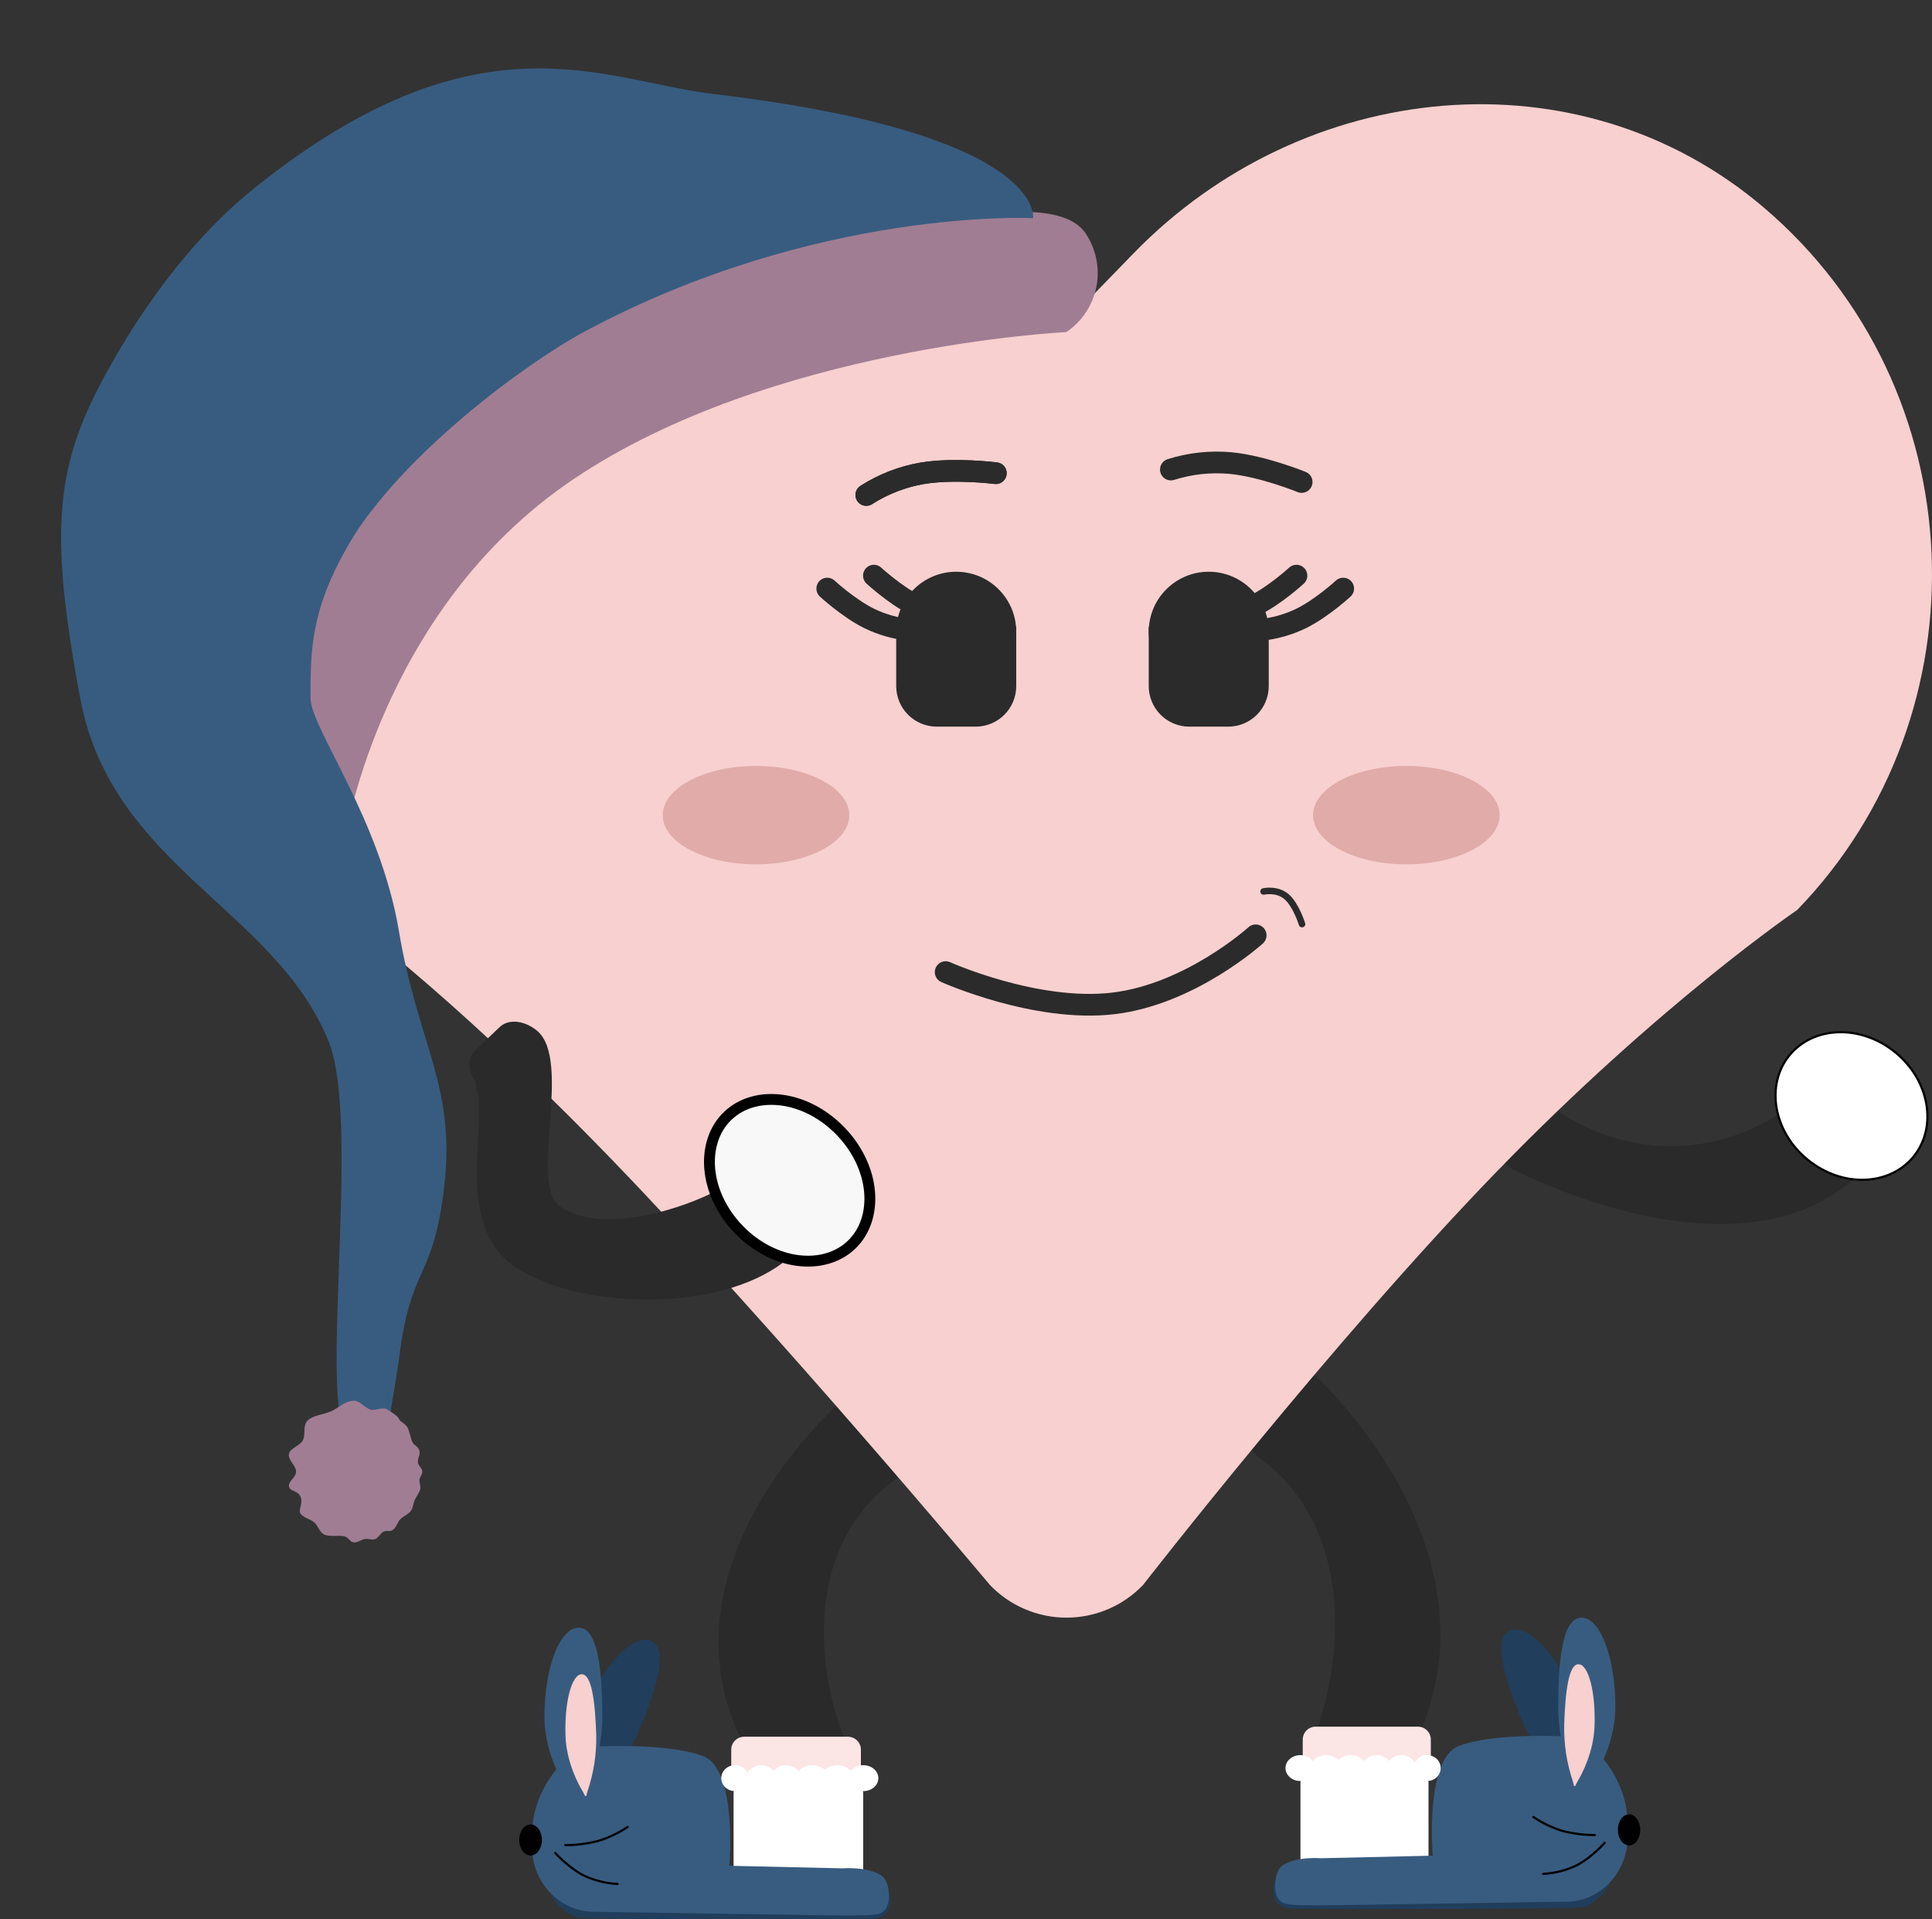
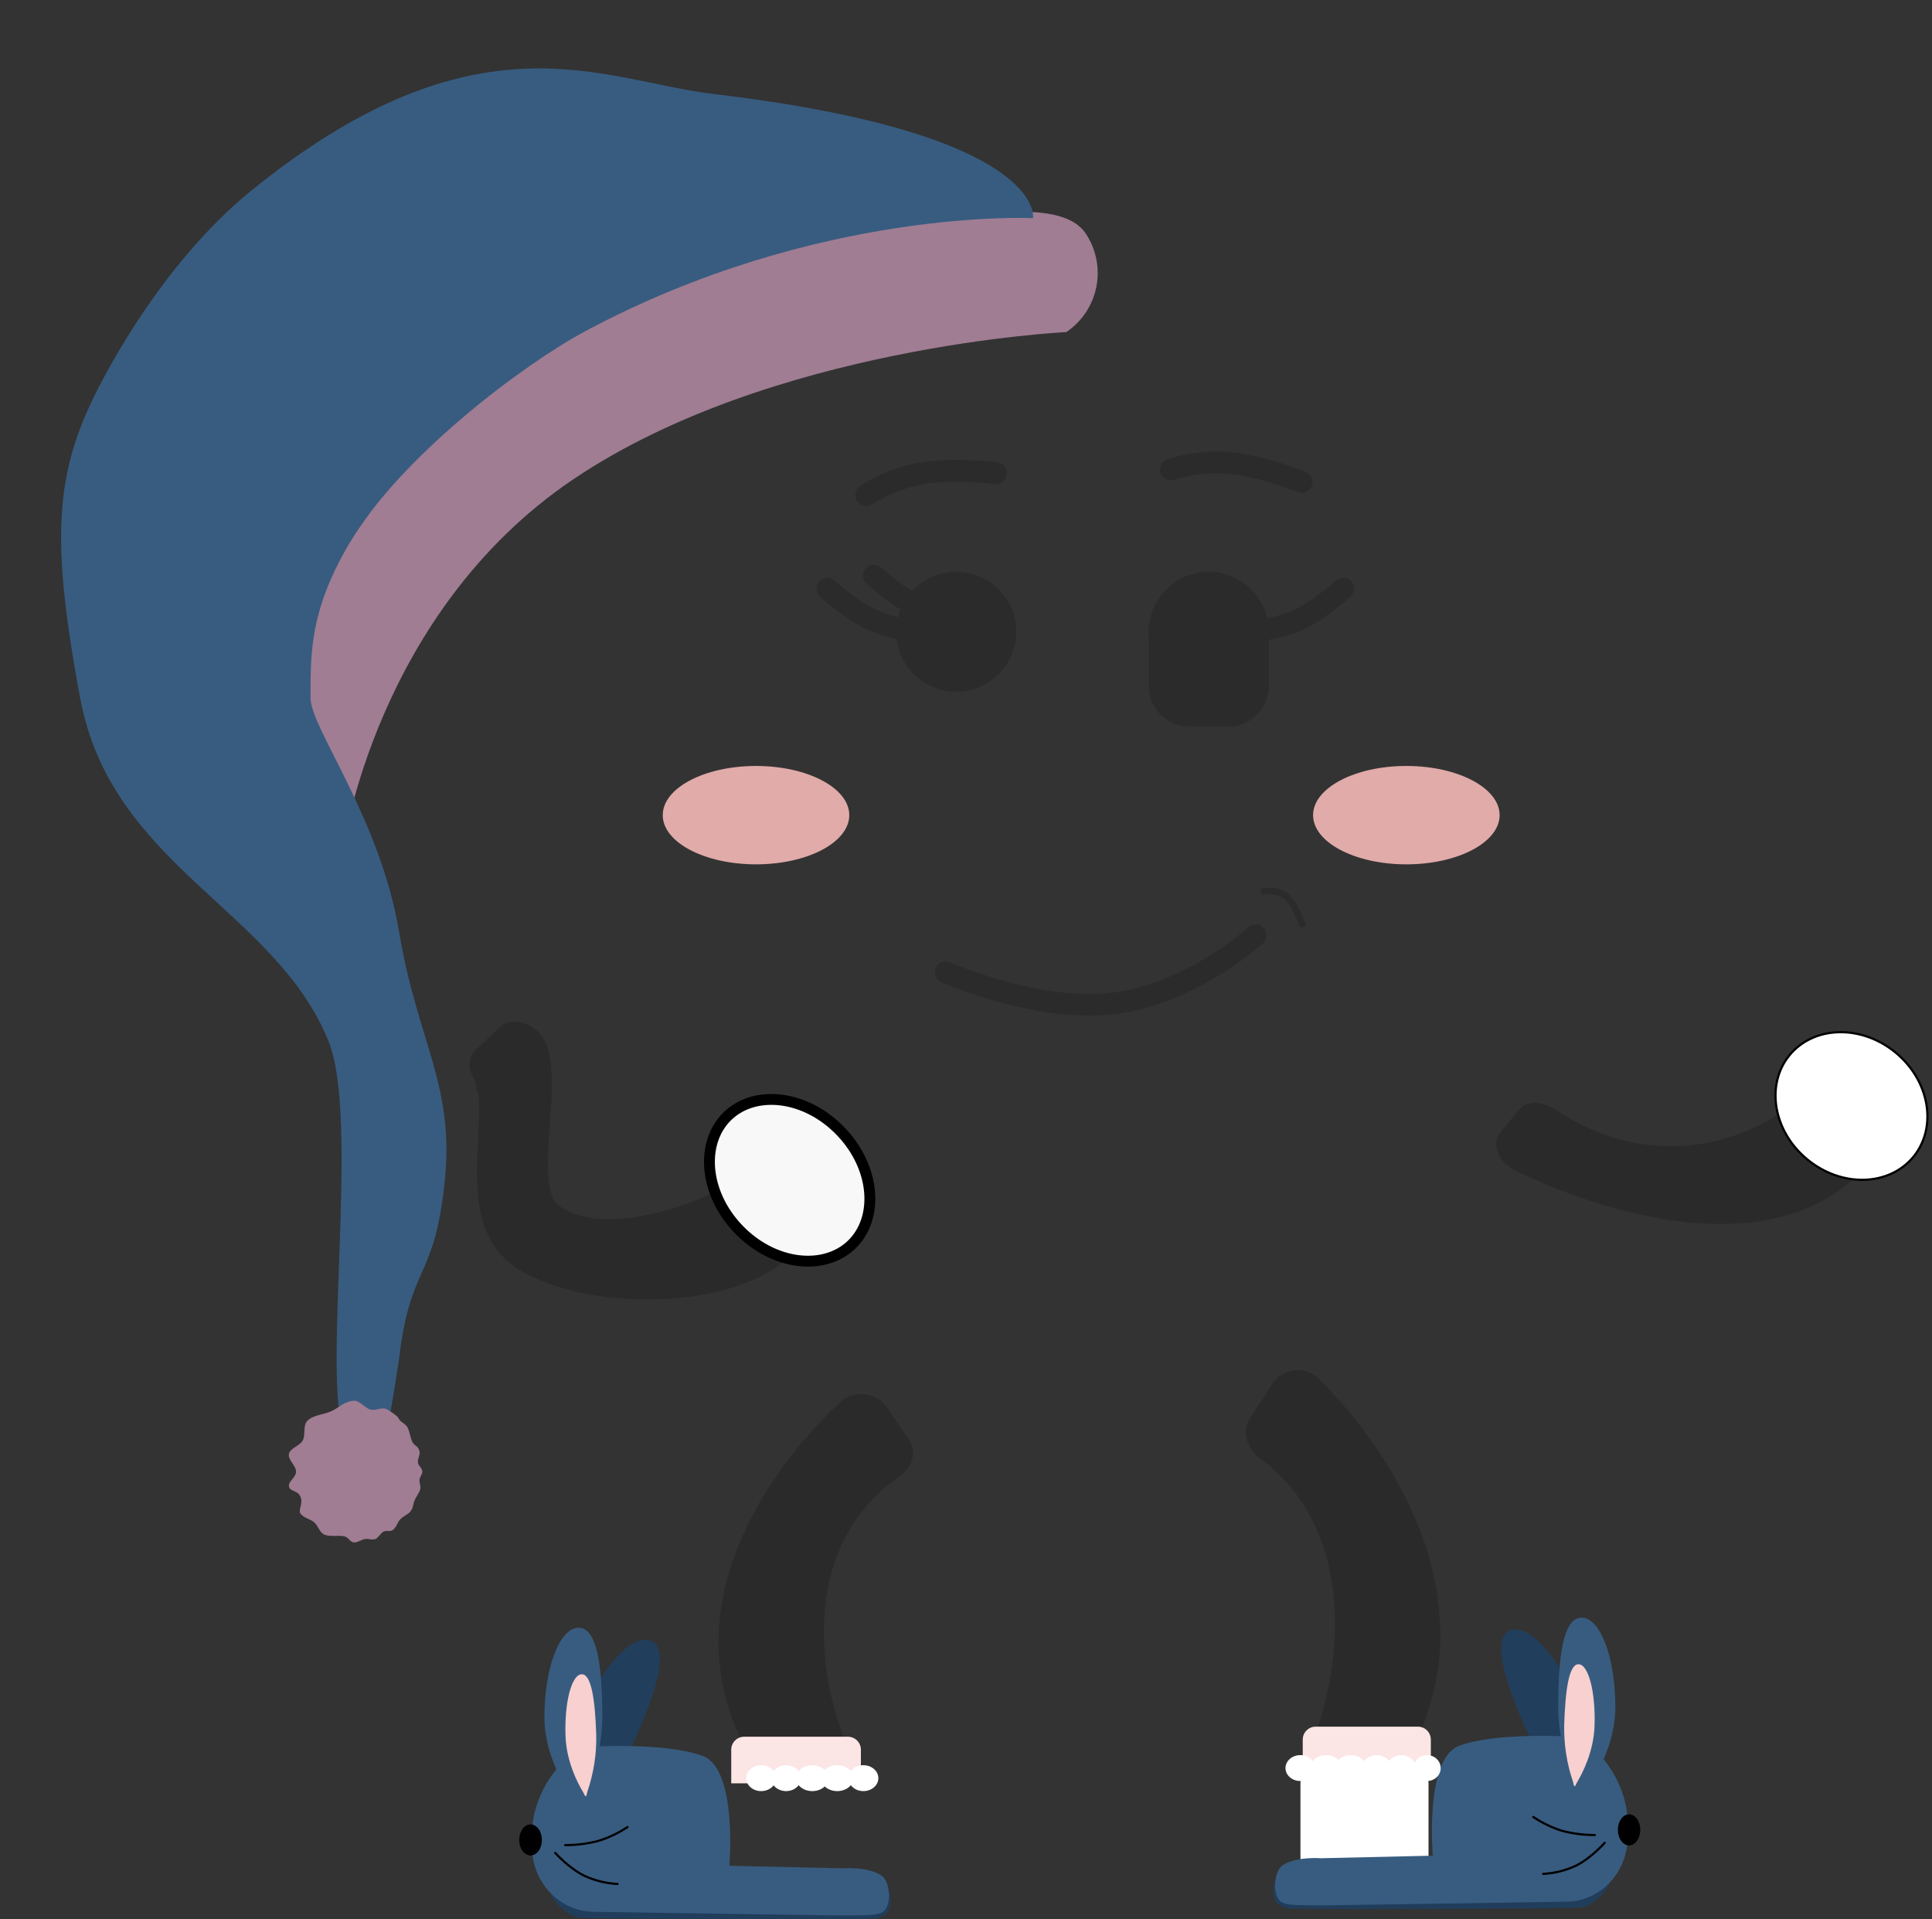
<svg xmlns="http://www.w3.org/2000/svg" width="890" height="884" viewBox="0 0 890 884" fill="none">
  <rect x="0" y="0" width="890" height="884" fill="#333333" stroke="none" />
  <g clip-path="url(#clip0_275_25)">
    <path d="M589.886 864.215L737.897 868.058C740.205 868.058 741.478 864.656 741.478 866.962C741.478 869.267 734.468 878.045 728.076 878.673C722.424 879.229 620.717 879.581 595.571 879.182C593.796 879.303 592.023 878.92 590.456 878.077C589.186 877.577 588.159 876.604 587.592 875.363C586.877 873.723 586.55 871.94 586.637 870.152C586.627 867.846 587.578 864.215 589.886 864.215Z" fill="#203E5C" />
    <path d="M855.464 541.597C813.795 581.117 740.563 560.017 697.502 538.895C690.098 535.263 687.003 526.77 690.936 521.958L699.914 510.975C703.319 506.809 710.644 507.267 716.711 511.264C759.679 539.57 800.111 526.491 821.171 511.987C825.315 509.134 831.982 509.804 837.17 514.044L851.877 526.066C857.534 530.69 859.38 537.882 855.464 541.597Z" fill="#2A2A2A" />
    <path d="M881.47 532.808C892.585 519.209 888.933 497.683 873.101 484.742C857.268 471.801 835.446 472.504 824.33 486.103C813.214 499.702 816.867 521.228 832.699 534.17C848.532 547.111 870.354 546.407 881.47 532.808Z" fill="white" stroke="black" />
    <path d="M647.955 810.387C687.502 740.932 643.391 670.673 607.304 634.907C601.24 628.896 590.691 630.346 586.156 637.365L575.809 653.386C571.884 659.469 574.283 667.18 580.326 671.634C621.916 702.268 619.784 759.204 606.317 797.979C603.207 806.933 610.249 816.824 620.666 816.824H635.913C638.308 816.896 640.68 816.339 642.793 815.21C644.905 814.08 646.685 812.418 647.955 810.387Z" fill="#2A2A2A" />
    <path d="M346.54 810.629C306.993 745.351 351.104 679.315 387.191 645.696C393.251 640.051 403.804 641.413 408.339 648.01L418.686 663.067C422.612 668.779 420.214 676.032 414.169 680.216C372.579 709.007 374.711 762.514 388.178 798.964C391.287 807.38 384.246 816.681 373.829 816.681H358.582C353.549 816.681 348.838 814.421 346.54 810.629Z" fill="#2A2A2A" />
-     <path d="M812.613 95.677C727.281 23.01 600.372 36.08 522.049 116.84L491.374 148.428L460.699 116.84C382.52 36.08 255.461 23.01 170.129 95.677C72.339 179.083 67.201 328.775 154.712 419.182C154.712 419.182 205.017 454.87 280.345 532.595C355.673 610.321 456.023 730.083 456.023 730.083C460.58 734.842 466.054 738.629 472.116 741.217C478.178 743.805 484.701 745.138 491.293 745.138C497.884 745.138 504.408 743.805 510.469 741.217C516.531 738.629 522.006 734.842 526.563 730.083C526.563 730.083 613.933 617.624 689.263 539.898C764.593 462.173 827.874 419.182 827.874 419.182C915.542 328.773 910.403 179.085 812.613 95.677Z" fill="#F7D0CF" />
    <path d="M440.492 318.607C455.758 318.607 468.133 306.24 468.133 290.986C468.133 275.731 455.758 263.364 440.492 263.364C425.227 263.364 412.852 275.731 412.852 290.986C412.852 306.24 425.227 318.607 440.492 318.607Z" fill="#2B2B2B" />
-     <path d="M412.852 288.684H468.133V316.038C468.133 318.491 467.65 320.92 466.71 323.187C465.771 325.453 464.394 327.513 462.658 329.247C460.922 330.982 458.861 332.358 456.592 333.297C454.324 334.235 451.893 334.718 449.438 334.718H431.545C426.587 334.718 421.833 332.75 418.327 329.247C414.821 325.744 412.852 320.992 412.852 316.038V288.684Z" fill="#2B2B2B" />
    <path d="M556.822 318.607C572.088 318.607 584.463 306.24 584.463 290.986C584.463 275.731 572.088 263.364 556.822 263.364C541.557 263.364 529.182 275.731 529.182 290.986C529.182 306.24 541.557 318.607 556.822 318.607Z" fill="#2B2B2B" />
    <path d="M529.182 288.684H584.463V316.038C584.463 318.491 583.98 320.92 583.04 323.187C582.101 325.453 580.724 327.513 578.988 329.247C577.252 330.982 575.191 332.358 572.923 333.297C570.654 334.235 568.223 334.718 565.768 334.718H547.875C542.918 334.718 538.163 332.75 534.657 329.247C531.151 325.744 529.182 320.992 529.182 316.038V288.684Z" fill="#2B2B2B" />
    <path d="M419.284 290.201C412.675 289.55 406.235 287.724 400.268 284.807C390.72 280.036 381.09 271.117 381.09 271.117" stroke="#2B2B2B" stroke-width="10" stroke-linecap="round" />
    <path d="M440.769 284.237C434.159 283.586 427.719 281.76 421.753 278.843C412.204 274.073 402.574 265.153 402.574 265.153" stroke="#2B2B2B" stroke-width="10" stroke-linecap="round" />
    <path d="M580.473 290.201C587.098 289.55 593.555 287.724 599.539 284.807C609.111 280.036 618.766 271.117 618.766 271.117" stroke="#2B2B2B" stroke-width="10" stroke-linecap="round" />
-     <path d="M558.934 284.237C565.559 283.586 572.016 281.76 578 278.843C587.572 274.073 597.227 265.153 597.227 265.153" stroke="#2B2B2B" stroke-width="10" stroke-linecap="round" />
    <path d="M399.068 228.003C406.883 223.012 415.611 219.622 424.748 218.032C439.666 215.523 458.74 217.965 458.74 217.965" stroke="#2B2B2B" stroke-width="10" stroke-linecap="round" />
    <path d="M399.068 228.003C406.883 223.012 415.611 219.622 424.748 218.032C439.666 215.523 458.74 217.965 458.74 217.965" stroke="#2B2B2B" stroke-width="10" stroke-linecap="round" />
    <path d="M539.381 216.281C548.221 213.481 557.531 212.465 566.768 213.292C581.827 214.727 599.619 222.019 599.619 222.019" stroke="#2B2B2B" stroke-width="10" stroke-linecap="round" />
    <path d="M348.266 398.143C371.997 398.143 391.234 387.997 391.234 375.481C391.234 362.965 371.997 352.819 348.266 352.819C324.535 352.819 305.297 362.965 305.297 375.481C305.297 387.997 324.535 398.143 348.266 398.143Z" fill="#E0ABA9" />
    <path d="M647.854 398.143C671.585 398.143 690.822 387.997 690.822 375.481C690.822 362.965 671.585 352.819 647.854 352.819C624.123 352.819 604.885 362.965 604.885 375.481C604.885 387.997 624.123 398.143 647.854 398.143Z" fill="#E0ABA9" />
    <path d="M435.635 447.78C435.635 447.78 477.166 466.433 512.868 462.198C548.571 457.964 578.444 430.841 578.444 430.841" stroke="#2B2B2B" stroke-width="9.999" stroke-linecap="round" />
    <path d="M582.084 410.629C582.084 410.629 588.171 409.227 592.602 412.985C597.032 416.742 599.791 425.666 599.791 425.666" stroke="#2B2B2B" stroke-width="3" stroke-linecap="round" />
    <path d="M121.378 336.258C121.378 336.258 147.407 230.809 238.443 169.448C329.479 108.087 453.035 97.808 453.035 97.808C455.446 99.46 489.925 92.418 500.062 107.436C502.472 111.007 504.155 115.018 505.014 119.239C505.874 123.46 505.893 127.808 505.07 132.037C503.409 140.576 498.422 148.106 491.205 152.971C491.205 152.971 355.181 159.379 264.145 220.74C173.109 282.101 158.088 390.643 158.088 390.643C143.059 400.773 113.843 357.108 121.378 336.258Z" fill="#A07D93" />
    <path d="M158.476 661.027C148.254 632.833 165.802 515.307 151.368 479.657C126.666 418.652 51.359 398.965 36.917 321.485C22.474 244.005 25.485 214.614 48.839 172.053C73.873 126.431 99.978 100.638 115.404 88.104C219.665 3.394 277.57 37.235 328.703 43.303C482.252 61.511 475.901 100.488 475.901 100.488C475.901 100.488 376.503 95.378 269.643 152.55C241.283 167.722 184.404 210.273 160.777 250.545C142.557 281.589 143.096 301.311 143.047 321.485C143.014 335.252 175.063 376.867 183.785 428.966C192.507 481.064 210.004 499.998 204.648 546.355C199.504 590.872 189.067 581.756 183.783 626.249C173.524 695.156 168.696 689.216 158.476 661.027Z" fill="#385C80" />
    <path d="M163.33 645.236C165.692 645.236 168.357 648.756 170.686 649.304C173.533 649.973 175.871 647.809 178.472 649.304C180.14 650.268 181.715 651.386 183.175 652.643C183.343 652.785 184.067 654.178 184.343 654.424C185.588 655.533 186.295 655.632 187.522 657.187C188.535 658.47 189.098 662.651 189.992 664.245C191.169 666.343 192.498 665.847 193.246 668.44C193.697 670.001 192.28 671.906 192.522 673.784C192.691 675.096 194.551 676.351 194.551 677.872C194.551 679.241 193.418 680.164 193.239 681.637C193.091 682.881 193.927 684.532 193.61 685.875C193.193 687.639 191.723 689.344 190.952 691.148C190.318 692.632 190.392 694.221 189.429 695.747C188.321 697.504 185.91 698.234 184.337 699.892C183.062 701.236 182.643 703.523 180.995 704.719C179.574 705.754 178.301 704.719 176.579 705.554C175.582 706.031 174.084 708.52 172.92 708.921C171.256 709.494 170.008 708.648 168.074 708.921C166.794 709.102 164.756 710.504 163.325 710.504C161.1 710.504 160.862 708.207 158.582 707.661C156.082 707.065 151.57 708.086 149.123 706.74C147.199 705.682 146.497 702.762 144.706 701.206C142.891 699.626 139.932 699.292 138.422 697.205C137.256 695.57 139.763 692.588 138.432 689.456C137.101 686.324 133.557 687.175 133.125 684.685C132.709 682.287 136.378 680.609 136.378 677.871C136.378 675.07 132.439 672.352 133.125 669.597C133.753 667.057 138.178 665.941 139.462 663.514C140.912 660.77 139.39 656.715 141.639 654.424C144.239 651.78 149.143 651.638 152.647 650.029C156.353 648.317 158.86 645.236 163.33 645.236Z" fill="#A07D93" />
    <path d="M695.435 751.183C687.585 754.857 692.702 772.608 701.487 793.347C710.273 814.087 727.252 826.286 727.252 826.286C727.252 826.286 734.343 802.821 725.557 782.081C716.772 761.342 703.286 747.509 695.435 751.183Z" fill="#213E5C" />
    <path d="M650.902 814.425H606.234C602.279 814.425 599.072 817.629 599.072 821.581V855.771C599.072 859.723 602.279 862.927 606.234 862.927H650.902C654.857 862.927 658.064 859.723 658.064 855.771V821.581C658.064 817.629 654.857 814.425 650.902 814.425Z" fill="white" />
    <path d="M719.782 799.807C719.782 799.807 687.712 798.151 671.968 804.268C656.224 810.386 660.02 854.772 660.02 854.772L608.402 855.96C608.402 855.96 597.395 855.032 591.043 859.105C587.238 861.543 587.147 868.699 587.563 870.911C587.867 872.514 588.386 875.34 591.034 876.48C593.683 877.62 597.546 877.53 601.986 877.618C605.645 877.693 610.097 877.671 612.782 877.623L721.9 875.958C737.567 875.678 750.053 862.101 749.787 845.632L749.665 838.094C749.399 821.626 735.452 799.526 719.782 799.807Z" fill="#385C80" />
    <path d="M606.091 795.342H653.162C654.745 795.342 656.263 795.97 657.382 797.089C658.501 798.207 659.13 799.724 659.13 801.305V816.811H600.123V801.305C600.123 799.724 600.752 798.207 601.871 797.089C602.99 795.97 604.508 795.342 606.091 795.342Z" fill="#FCE5E5" />
    <path d="M598.988 820.389C602.748 820.389 605.796 817.719 605.796 814.426C605.796 811.132 602.748 808.462 598.988 808.462C595.228 808.462 592.18 811.132 592.18 814.426C592.18 817.719 595.228 820.389 598.988 820.389Z" fill="white" />
    <path d="M610.904 820.389C614.977 820.389 618.28 817.719 618.28 814.426C618.28 811.132 614.977 808.462 610.904 808.462C606.83 808.462 603.527 811.132 603.527 814.426C603.527 817.719 606.83 820.389 610.904 820.389Z" fill="white" />
    <path d="M622.251 820.389C626.325 820.389 629.628 817.719 629.628 814.426C629.628 811.132 626.325 808.462 622.251 808.462C618.177 808.462 614.875 811.132 614.875 814.426C614.875 817.719 618.177 820.389 622.251 820.389Z" fill="white" />
    <path d="M634.166 820.389C637.926 820.389 640.974 817.719 640.974 814.426C640.974 811.132 637.926 808.462 634.166 808.462C630.406 808.462 627.357 811.132 627.357 814.426C627.357 817.719 630.406 820.389 634.166 820.389Z" fill="white" />
    <path d="M645.513 820.389C649.273 820.389 652.321 817.719 652.321 814.426C652.321 811.132 649.273 808.462 645.513 808.462C641.753 808.462 638.705 811.132 638.705 814.426C638.705 817.719 641.753 820.389 645.513 820.389Z" fill="white" />
    <path d="M657.427 820.389C660.874 820.389 663.668 817.719 663.668 814.426C663.668 811.132 660.874 808.462 657.427 808.462C653.98 808.462 651.186 811.132 651.186 814.426C651.186 817.719 653.98 820.389 657.427 820.389Z" fill="white" />
    <path d="M728.582 745.138C719.994 745.138 717.799 763.532 717.799 786.223C717.799 808.913 728.582 827.307 728.582 827.307C728.582 827.307 744.133 808.913 744.133 786.223C744.133 763.532 737.171 745.138 728.582 745.138Z" fill="#385C80" />
    <path d="M727.228 766.594C722.666 766.426 721.081 778.948 720.565 794.447C720.373 803.338 721.732 812.195 724.58 820.62C725.004 821.878 724.846 822.692 725.354 822.722C725.863 822.752 725.794 822.102 726.618 820.738C728.847 817.04 734.15 806.973 734.55 794.962C735.067 779.463 731.787 766.762 727.228 766.594Z" fill="#F7D0CF" />
    <path d="M750.447 850.048C753.298 850.048 755.61 846.844 755.61 842.892C755.61 838.939 753.298 835.735 750.447 835.735C747.596 835.735 745.285 838.939 745.285 842.892C745.285 846.844 747.596 850.048 750.447 850.048Z" fill="black" />
    <path d="M739.228 848.855C739.228 848.855 733.129 855.786 726.038 859.365C721.273 861.602 716.118 862.894 710.859 863.168" stroke="black" stroke-linecap="round" />
    <path d="M734.689 845.277C729.555 845.275 724.442 844.61 719.478 843.297C714.808 841.818 710.377 839.673 706.32 836.928" stroke="black" stroke-linecap="round" />
    <path d="M406.946 868.861L257.113 872.704C254.777 872.704 253.49 869.303 253.49 871.608C253.49 873.914 260.584 882.691 267.055 883.32C272.776 883.875 375.736 884.227 401.192 883.829C402.988 883.951 404.783 883.568 406.373 882.723C407.653 882.228 408.692 881.257 409.272 880.015C409.998 878.377 410.331 876.592 410.245 874.804C410.245 872.492 409.282 868.861 406.946 868.861Z" fill="#203E5C" />
    <path d="M300.073 755.867C308.023 759.541 302.842 777.287 293.946 798.031C285.05 818.775 267.864 830.97 267.864 830.97C267.864 830.97 260.687 807.505 269.581 786.765C278.475 766.026 292.127 752.192 300.073 755.867Z" fill="#213E5C" />
-     <path d="M390.488 819.071H345.093C341.138 819.071 337.932 822.275 337.932 826.228V860.417C337.932 864.37 341.138 867.574 345.093 867.574H390.488C394.444 867.574 397.65 864.37 397.65 860.417V826.228C397.65 822.275 394.444 819.071 390.488 819.071Z" fill="white" />
    <path d="M275.489 804.464C275.489 804.464 307.952 802.808 323.886 808.926C339.82 815.044 335.981 859.429 335.981 859.429L388.234 860.616C388.234 860.616 399.376 859.689 405.807 863.761C409.659 866.199 409.754 873.356 409.328 875.568C409.021 877.171 408.496 879.997 405.814 881.138C403.132 882.278 399.223 882.188 394.727 882.276C391.025 882.35 386.517 882.329 383.799 882.281L273.337 880.616C257.483 880.336 244.844 866.759 245.113 850.29L245.241 842.752C245.508 826.284 259.628 804.184 275.489 804.464Z" fill="#385C80" />
    <path d="M342.819 799.988H390.616C392.199 799.988 393.717 800.617 394.836 801.735C395.955 802.853 396.584 804.37 396.584 805.952V821.457H336.852V805.952C336.852 804.37 337.48 802.853 338.6 801.735C339.719 800.617 341.237 799.988 342.819 799.988Z" fill="#FCE5E5" />
    <path d="M397.734 825.036C401.54 825.036 404.625 822.366 404.625 819.072C404.625 815.778 401.54 813.108 397.734 813.108C393.927 813.108 390.842 815.778 390.842 819.072C390.842 822.366 393.927 825.036 397.734 825.036Z" fill="white" />
    <path d="M385.672 825.036C389.796 825.036 393.139 822.366 393.139 819.072C393.139 815.778 389.796 813.108 385.672 813.108C381.548 813.108 378.205 815.778 378.205 819.072C378.205 822.366 381.548 825.036 385.672 825.036Z" fill="white" />
    <path d="M374.184 825.036C378.308 825.036 381.651 822.366 381.651 819.072C381.651 815.778 378.308 813.108 374.184 813.108C370.06 813.108 366.717 815.778 366.717 819.072C366.717 822.366 370.06 825.036 374.184 825.036Z" fill="white" />
    <path d="M362.122 825.036C365.928 825.036 369.014 822.366 369.014 819.072C369.014 815.778 365.928 813.108 362.122 813.108C358.316 813.108 355.23 815.778 355.23 819.072C355.23 822.366 358.316 825.036 362.122 825.036Z" fill="white" />
    <path d="M350.636 825.036C354.442 825.036 357.528 822.366 357.528 819.072C357.528 815.778 354.442 813.108 350.636 813.108C346.83 813.108 343.744 815.778 343.744 819.072C343.744 822.366 346.83 825.036 350.636 825.036Z" fill="white" />
-     <path d="M338.573 825.036C342.063 825.036 344.891 822.366 344.891 819.072C344.891 815.778 342.063 813.108 338.573 813.108C335.084 813.108 332.256 815.778 332.256 819.072C332.256 822.366 335.084 825.036 338.573 825.036Z" fill="white" />
    <path d="M266.543 749.784C275.237 749.784 277.459 768.178 277.459 790.869C277.459 813.56 266.543 831.954 266.543 831.954C266.543 831.954 250.801 813.56 250.801 790.869C250.801 768.178 257.843 749.784 266.543 749.784Z" fill="#385C80" />
    <path d="M267.923 771.219C272.54 771.047 274.145 783.573 274.668 799.072C274.86 807.967 273.483 816.827 270.6 825.245C270.166 826.503 270.331 827.318 269.815 827.346C269.299 827.375 269.371 826.726 268.54 825.363C266.28 821.666 260.913 811.599 260.508 799.587C259.985 784.087 263.305 771.386 267.923 771.219Z" fill="#F7D0CF" />
    <path d="M244.407 854.695C247.293 854.695 249.633 851.491 249.633 847.538C249.633 843.586 247.293 840.382 244.407 840.382C241.521 840.382 239.182 843.586 239.182 847.538C239.182 851.491 241.521 854.695 244.407 854.695Z" fill="black" />
    <path d="M255.768 853.502C255.768 853.502 261.941 860.433 269.12 864.011C273.951 866.25 279.167 867.541 284.485 867.815" stroke="black" stroke-linecap="round" />
    <path d="M260.361 849.923C265.557 849.922 270.732 849.256 275.758 847.943C280.48 846.468 284.966 844.323 289.079 841.574" stroke="black" stroke-linecap="round" />
    <path d="M360.74 581.578C331.176 603.85 273.86 602.522 244.503 587.706C208.859 571.522 222.974 529.01 220.36 503.522C218.758 502.491 219.889 499.332 218.779 497.765C217.669 496.199 216.895 494.464 216.52 492.705C216.145 490.946 216.18 489.212 216.623 487.646C217.066 486.08 217.903 484.726 219.066 483.697L230.176 473.098C234.391 469.076 241.837 470.155 247.387 474.781C263.9 488.545 243.364 545.902 258.003 555.769C278.21 569.389 316.594 555.866 330.589 548.187C332.863 546.868 335.699 546.49 338.625 547.116C341.552 547.742 344.393 549.335 346.677 551.63L359.724 565.247C360.931 566.458 361.922 567.86 362.634 569.364C363.346 570.867 363.764 572.439 363.859 573.977C363.955 575.515 363.727 576.986 363.19 578.295C362.652 579.604 361.818 580.722 360.74 581.578Z" fill="#2A2A2A" />
    <path d="M335.285 513.96C347.959 501.869 371.242 504.383 387.341 521.185C403.439 537.988 404.91 561.311 392.236 573.402C379.562 585.493 356.279 582.98 340.18 566.177C324.082 549.374 322.611 526.052 335.285 513.96Z" fill="#F8F8F8" stroke="black" stroke-width="5" />
  </g>
  <defs>
    <clipPath id="clip0_275_25">
      <rect width="890" height="884" fill="white" />
    </clipPath>
  </defs>
</svg>